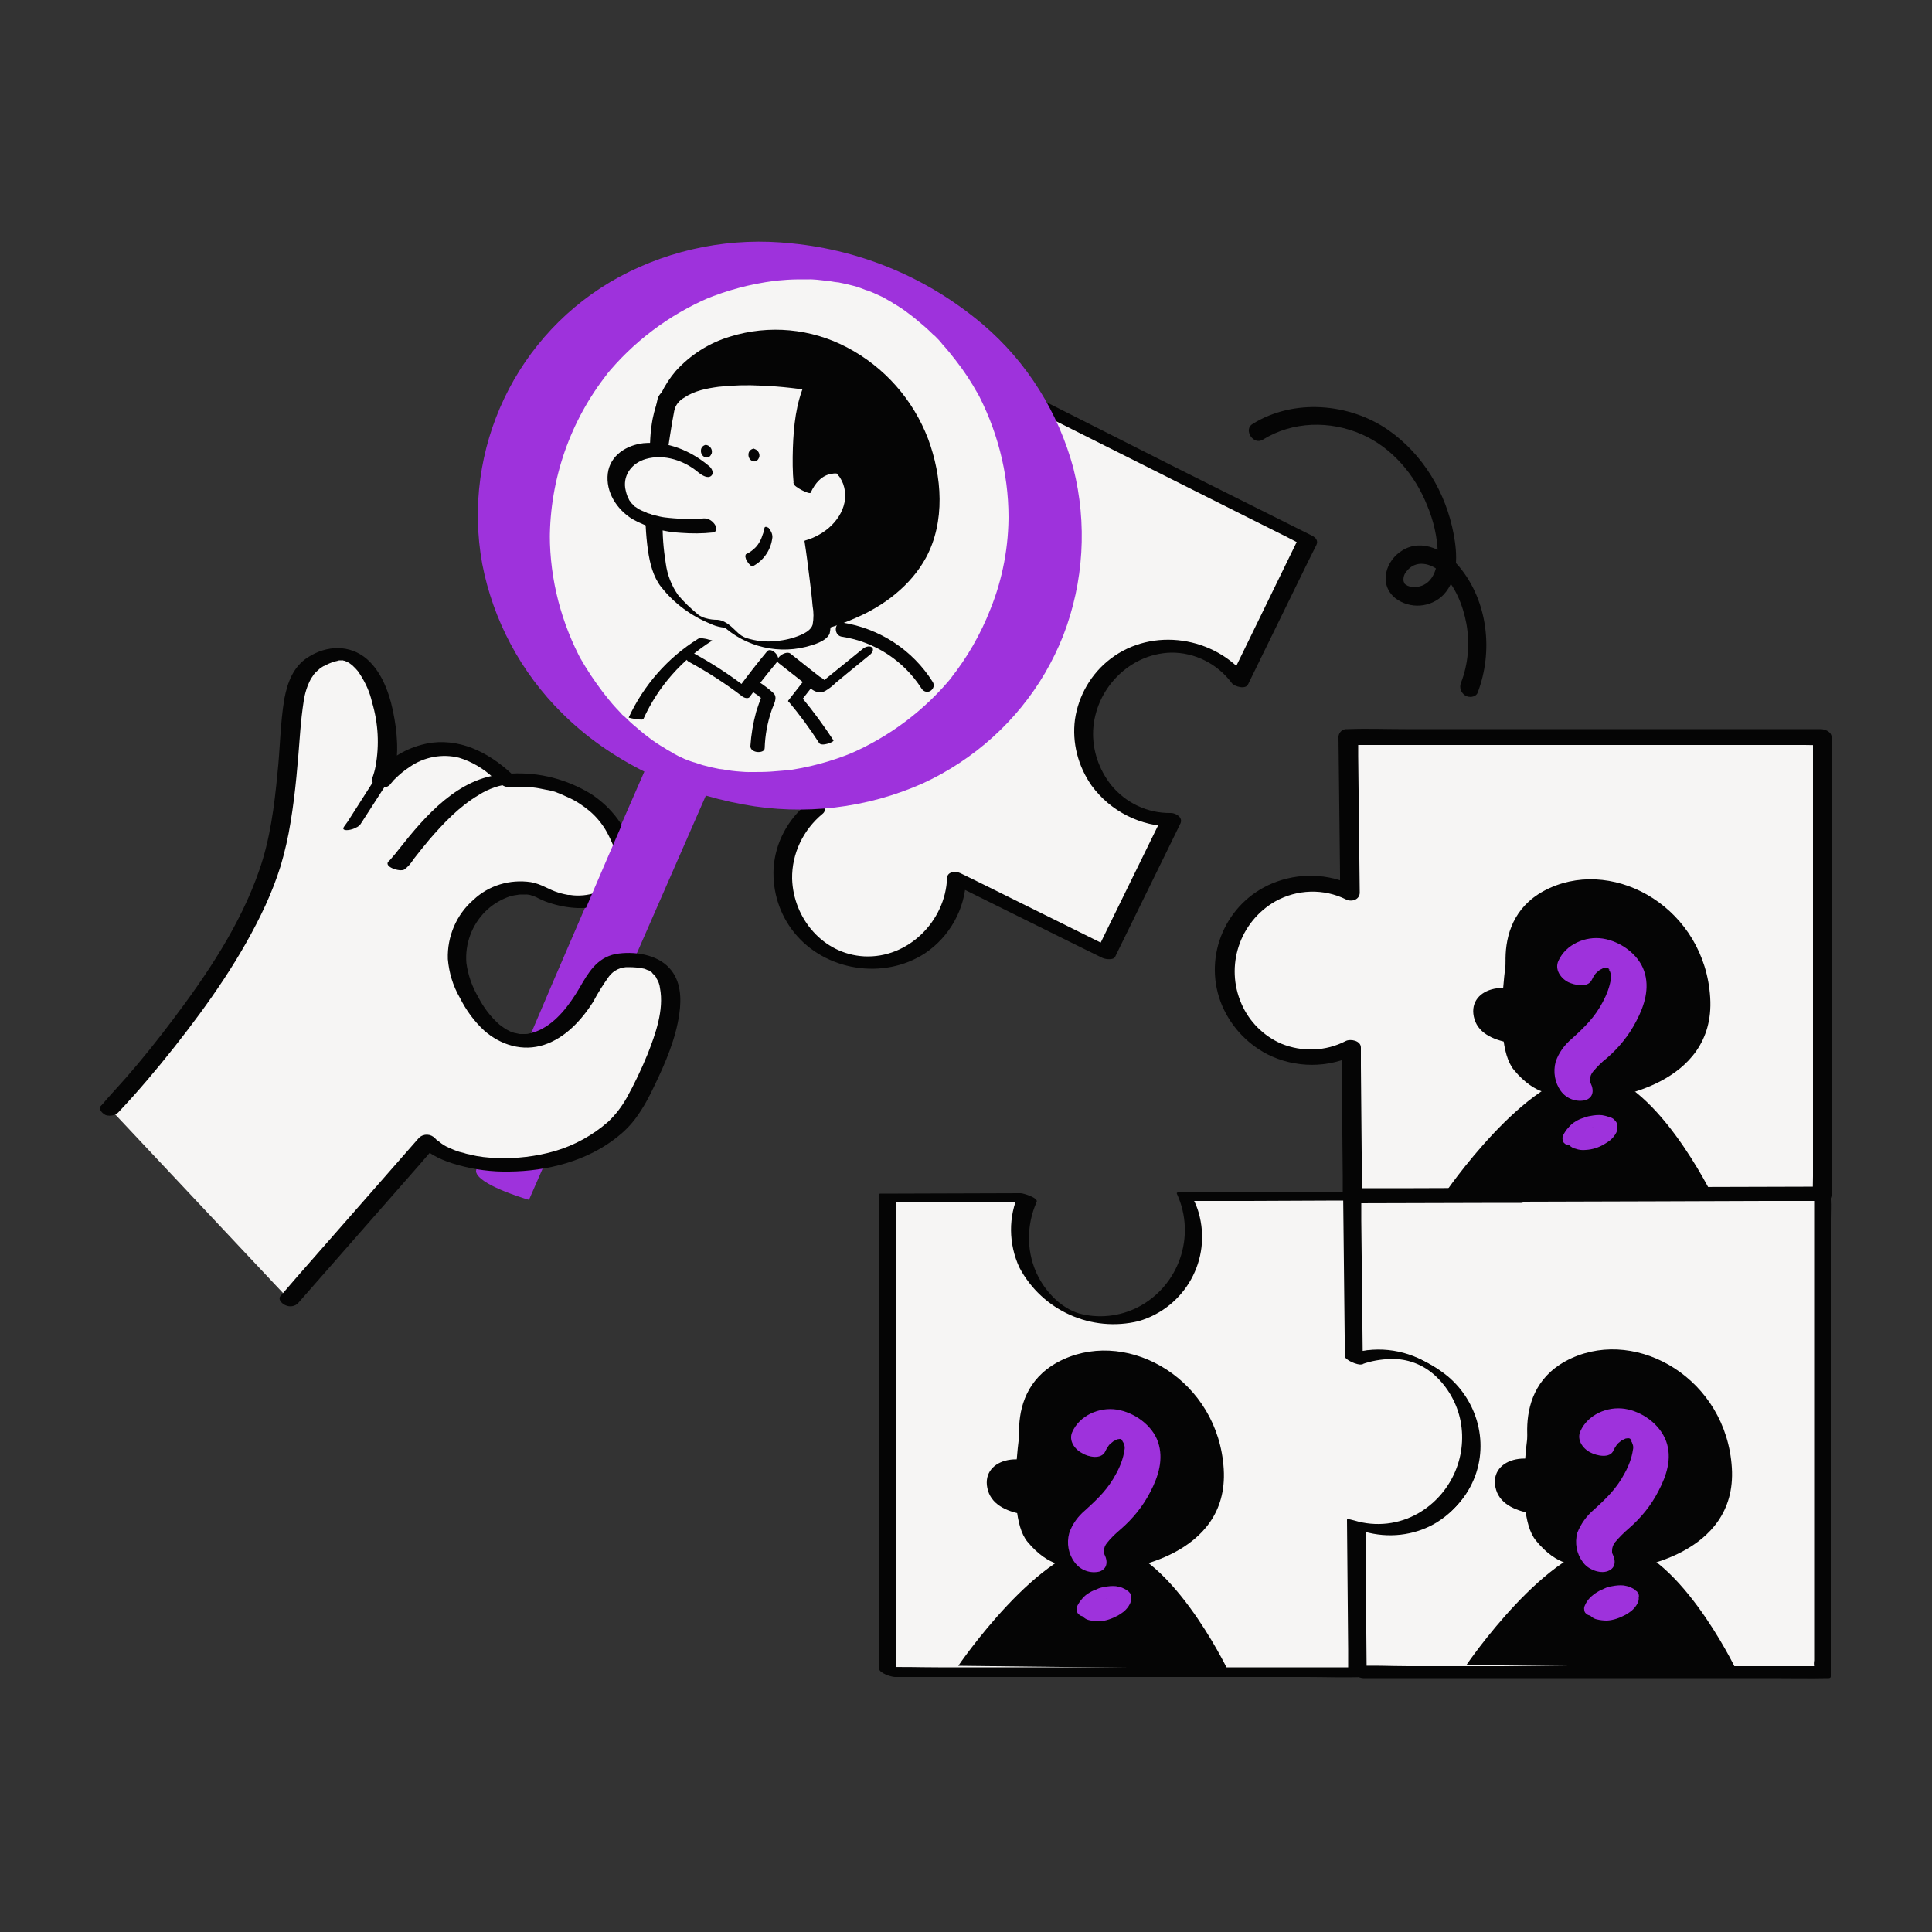
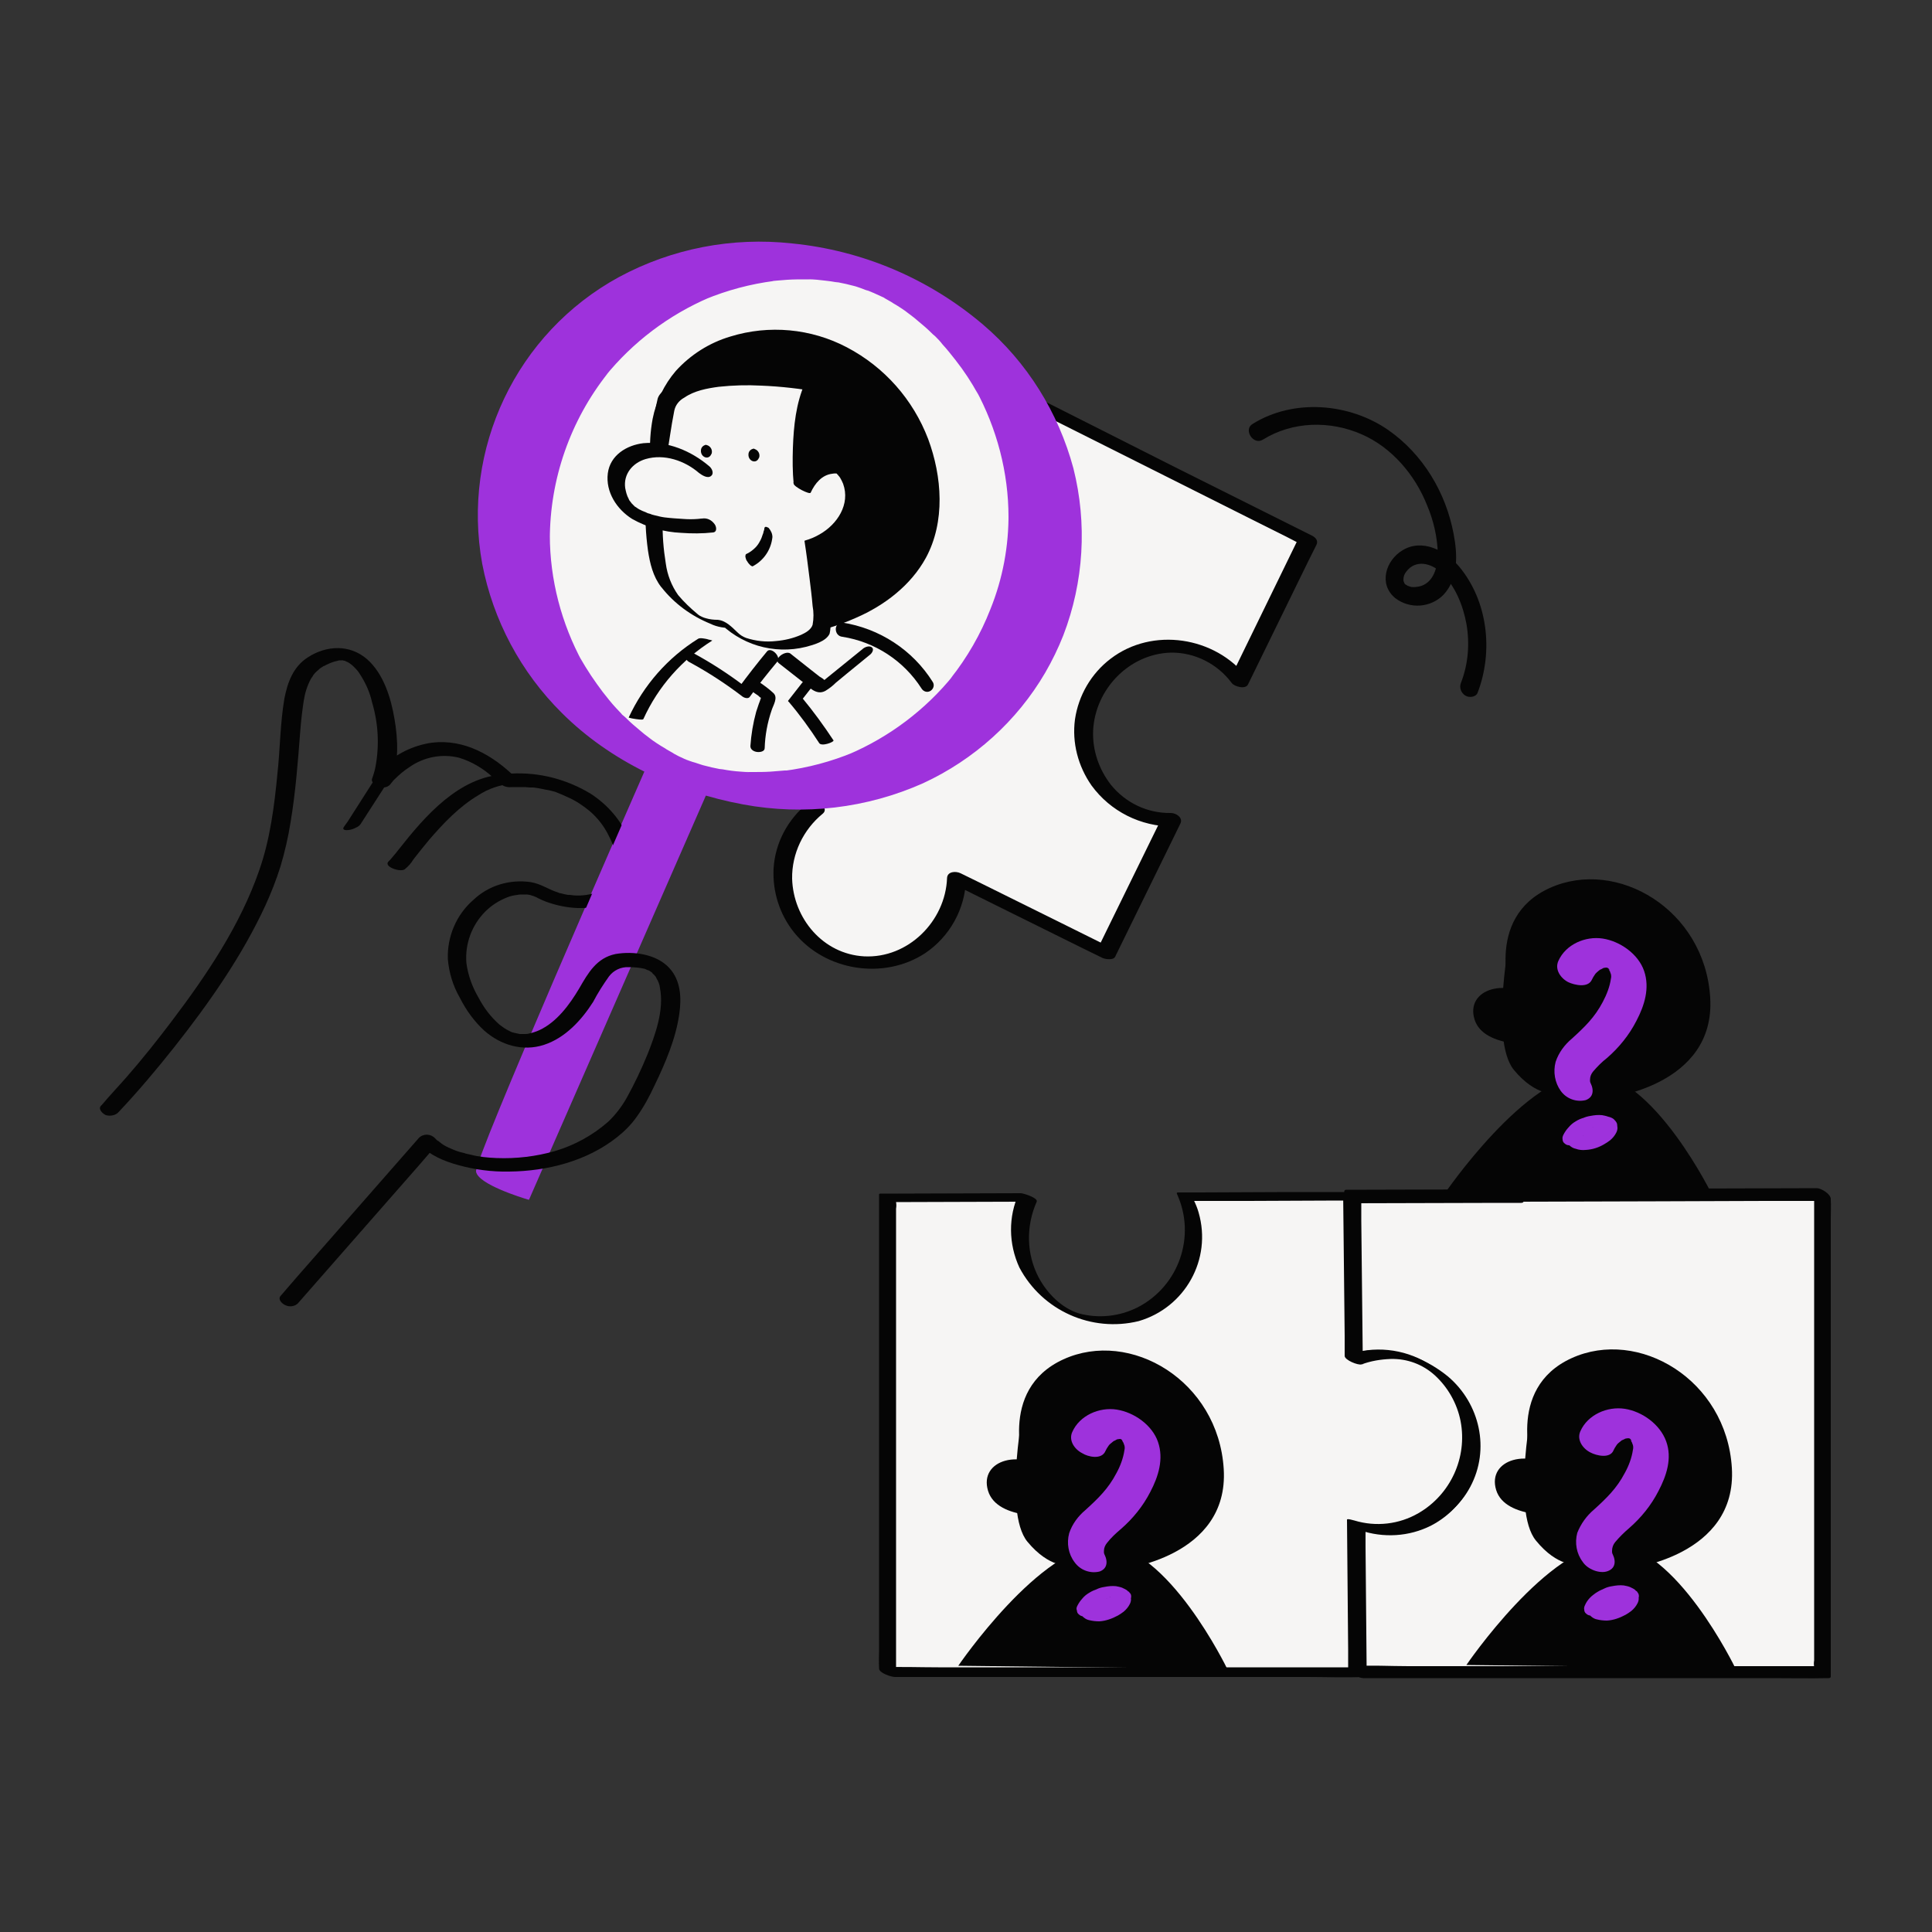
<svg xmlns="http://www.w3.org/2000/svg" width="100" height="100" viewBox="0 0 100 100" fill="none">
  <rect x="0" y="0" width="100" height="100" fill="#333333" stroke="none" />
  <path d="M57.28 49.3L60.66 42.4C59.94 42.42 59.24 42.24 58.58 41.92C56.38 40.78 55.52 38.06 56.68 35.86C57.8 33.7 60.42 32.84 62.62 33.88C63.24 34.18 63.78 34.64 64.18 35.18L67.72 27.94L46.4 17.28L35.72 38.6L42.22 41.82C40.28 43.38 39.96 46.2 41.52 48.14C43.08 50.08 45.9 50.4 47.84 48.84C48.88 48.02 49.5 46.76 49.52 45.44L57.28 49.3Z" fill="#F6F5F4" />
  <path d="M57.72 49.52L60.68 43.48L61.1 42.62C61.24 42.32 60.88 42.08 60.6 42.08C59.4 42.1 58.26 41.56 57.5 40.62C56.88 39.82 56.54 38.84 56.58 37.82C56.68 35.68 58.44 33.84 60.6 33.78C61.84 33.76 63.02 34.36 63.76 35.36C63.9 35.54 64.48 35.7 64.6 35.42L67.7 29.08L68.14 28.2C68.24 27.98 68.1 27.82 67.9 27.72L65.78 26.66L60.7 24.12L54.52 21L49.22 18.34C48.36 17.9 47.5 17.44 46.62 17.04L46.58 17.02C46.42 16.94 46.02 16.88 45.92 17.1L44.86 19.22L42.32 24.3L39.24 30.48L36.6 35.76C36.16 36.62 35.72 37.48 35.3 38.36L35.28 38.4C35.18 38.62 35.32 38.78 35.52 38.88L41.2 41.7L42 42.1L41.82 41.56C40.78 42.4 40.12 43.62 40.04 44.96C39.98 46.16 40.36 47.34 41.1 48.26C42.7 50.26 45.74 50.74 47.88 49.34C49.16 48.48 49.96 47.04 50 45.5L49.3 45.74L51.92 47.04L56.08 49.1L57.06 49.58C57.24 49.66 57.58 49.7 57.72 49.52C57.84 49.34 57.64 49.12 57.48 49.04L54.86 47.74L50.7 45.68L49.72 45.2C49.48 45.08 49.04 45.1 49.02 45.44C48.94 47.68 47 49.62 44.72 49.5C42.6 49.38 41.06 47.54 41 45.48C40.98 44.18 41.58 42.94 42.58 42.12C42.82 41.92 42.62 41.68 42.4 41.58L36.72 38.76L35.92 38.36L36.16 38.84L37.22 36.7L39.74 31.62L42.84 25.44L45.5 20.14L46.38 18.38C46.52 18.1 46.7 17.84 46.8 17.54C46.8 17.52 46.82 17.52 46.82 17.5L46.16 17.56L48.3 18.62L53.38 21.16L59.56 24.26L64.86 26.92L66.62 27.8C66.9 27.94 67.18 28.1 67.46 28.22L67.5 28.24L67.26 27.76L64.16 34.12L63.72 35.02L64.56 35.08C62.9 32.94 59.64 32.44 57.48 34.1C56.48 34.86 55.82 36 55.64 37.24C55.48 38.44 55.8 39.66 56.5 40.66C57.48 42 59.04 42.78 60.7 42.78L60.2 42.2L57.24 48.24L56.82 49.1C56.72 49.32 56.86 49.48 57.06 49.58C57.22 49.64 57.62 49.72 57.72 49.52Z" fill="#050505" />
-   <path d="M86.26 61.86L94.34 61.84V38.14H69.78L69.86 46.2C67.64 45.1 64.94 46.02 63.84 48.24C62.74 50.46 63.66 53.16 65.88 54.26C67.16 54.9 68.68 54.88 69.94 54.22L70.02 61.9L78.46 61.88L86.26 61.86Z" fill="#F6F5F4" />
-   <path d="M86.3 62.26L93.38 62.24H94.36C94.58 62.26 94.78 62.1 94.8 61.88C94.8 61.86 94.8 61.84 94.8 61.82V39.1C94.8 38.8 94.82 38.48 94.8 38.18V38.14C94.8 37.88 94.46 37.74 94.24 37.74H72.74C71.74 37.74 70.76 37.7 69.76 37.74C69.74 37.74 69.74 37.74 69.72 37.74C69.5 37.72 69.3 37.9 69.28 38.12C69.28 38.14 69.28 38.14 69.28 38.16L69.36 45.22V46.2L70.06 45.84C68.74 45.2 67.22 45.16 65.86 45.72C63.46 46.72 62.28 49.44 63.18 51.86C63.62 53.02 64.48 53.98 65.58 54.56C67.04 55.3 68.76 55.3 70.22 54.56L69.44 54.22L69.5 60.94V61.9C69.5 62.16 69.84 62.3 70.04 62.3L77.18 62.28L82.9 62.26H86.3C86.52 62.28 86.76 62.1 86.74 61.86C86.68 61.62 86.44 61.44 86.18 61.46L79.1 61.48L73.18 61.5H69.94L70.5 61.9L70.44 55.18V54.22C70.44 53.86 69.9 53.76 69.66 53.88C68.62 54.42 67.4 54.46 66.32 54.02C65.4 53.62 64.66 52.88 64.26 51.96C63.4 50 64.16 47.72 66 46.66C67.14 46.02 68.52 45.98 69.68 46.56C69.98 46.7 70.38 46.56 70.38 46.2L70.3 39.14V38.14L69.86 38.56H93.4C93.72 38.56 94.04 38.58 94.36 38.56H94.4L93.84 38.16V60.88C93.84 61.18 93.82 61.5 93.84 61.8V61.84L94.28 61.42L87.2 61.44H86.2C85.98 61.44 85.72 61.6 85.76 61.86C85.82 62.1 86.06 62.28 86.3 62.26Z" fill="#050505" />
  <path d="M78.46 61.88L70.02 61.9L70.1 70.4C70.6 70.22 71.121 70.12 71.66 70.12C74.141 70.12 76.16 72.14 76.16 74.62C76.16 77.1 74.141 79.12 71.66 79.12C71.16 79.12 70.66 79.04 70.18 78.86L70.26 86.54H94.341V61.82L86.26 61.84L78.46 61.88Z" fill="#F6F5F4" />
  <path d="M78.14 61.56L70.74 61.58H69.7C69.64 61.58 69.58 61.6 69.58 61.66L69.66 69.1V70.14C69.66 70.38 70.22 70.76 70.46 70.68C71.52 70.28 72.7 70.32 73.74 70.82C74.54 71.26 75.14 71.96 75.44 72.82C76.16 74.8 75.38 77.02 73.58 78.14C72.48 78.8 71.16 78.94 69.96 78.54C69.9 78.52 69.76 78.5 69.76 78.62L69.82 85.34V86.3C69.82 86.56 70.32 86.86 70.56 86.86H91.68C92.66 86.86 93.64 86.88 94.6 86.86H94.64C94.7 86.86 94.76 86.84 94.76 86.78V63.06C94.76 62.74 94.78 62.42 94.76 62.1C94.76 62.08 94.76 62.08 94.76 62.06C94.76 61.8 94.26 61.5 94.04 61.5L87.06 61.52L81.46 61.54L78.14 61.56C77.92 61.56 78.08 61.78 78.14 61.86C78.3 62.04 78.5 62.16 78.74 62.2L85.7 62.18L91.4 62.16H94.62L93.9 61.62V85.94C93.88 86.06 93.88 86.16 93.9 86.28C93.9 86.3 93.9 86.3 93.9 86.32L94.02 86.24H72.9C71.94 86.24 70.94 86.18 69.98 86.24H69.94L70.66 86.8L70.58 80.08V79.12L70.38 79.2C71.6 79.62 72.94 79.54 74.08 78.96C75.08 78.44 75.84 77.58 76.26 76.54C76.66 75.46 76.66 74.28 76.24 73.2C75.78 72.08 74.96 71.16 73.9 70.56C72.64 69.8 71.1 69.64 69.7 70.14L70.5 70.68L70.42 63.24V62.2L70.3 62.28L77.7 62.26H78.74C78.96 62.26 78.82 62.04 78.74 61.96C78.6 61.72 78.38 61.6 78.14 61.56Z" fill="#050505" />
  <path d="M71.64 70.1C71.1 70.1 70.58 70.2 70.08 70.38L70 61.88L61.34 61.9C62.4 64.14 61.42 66.82 59.18 67.88C56.94 68.94 54.26 67.96 53.2 65.72C52.64 64.52 52.64 63.14 53.18 61.92L45.92 61.94V86.5H70.24L70.16 78.82C70.64 78.98 71.14 79.08 71.64 79.08C74.12 79.08 76.14 77.06 76.14 74.58C76.14 72.1 74.14 70.1 71.64 70.1Z" fill="#F6F5F4" />
  <path d="M71.28 69.88C70.72 69.88 70.18 69.98 69.66 70.18L70.54 70.62L70.46 63.18V62.14C70.46 61.9 69.82 61.7 69.64 61.7H66.72L62.08 61.72H61C60.96 61.72 60.88 61.72 60.92 61.8C61.92 63.98 61.02 66.56 58.9 67.66C57.96 68.14 56.86 68.26 55.84 67.98C54.94 67.7 54.2 66.94 53.76 66.12C53.12 64.9 53.1 63.46 53.66 62.2C53.74 62 52.96 61.76 52.84 61.76L46.48 61.78H45.58C45.54 61.78 45.52 61.78 45.5 61.82V85.36C45.5 85.68 45.48 86.02 45.5 86.32C45.5 86.34 45.5 86.34 45.5 86.36C45.5 86.6 46.14 86.8 46.32 86.8H67.64C68.62 86.8 69.6 86.84 70.6 86.8H70.64C70.68 86.8 70.7 86.8 70.74 86.76L70.68 80.04V79.08L70.3 79.04C71.48 79.44 72.74 79.48 73.9 78.98C74.84 78.56 75.62 77.86 76.1 76.96C77.14 75.02 76.6 72.64 74.94 71.24C73.86 70.36 72.58 69.88 71.28 69.88C71.04 69.86 71.3 70.06 71.36 70.1C71.54 70.24 71.78 70.32 72 70.34C72.84 70.32 73.64 70.62 74.26 71.18C74.94 71.8 75.42 72.64 75.6 73.56C75.96 75.44 75.08 77.36 73.42 78.32C72.42 78.9 71.22 79.04 70.1 78.7C70.08 78.7 69.72 78.58 69.72 78.66L69.78 85.38V86.34L69.86 86.3H48.56C47.58 86.3 46.58 86.26 45.6 86.3H45.56L46.38 86.74V62.56C46.4 62.44 46.4 62.34 46.38 62.22C46.38 62.2 46.38 62.2 46.38 62.18L46.3 62.22L52.66 62.2H53.56L52.74 61.76C52.18 62.98 52.2 64.38 52.76 65.6C53.94 67.84 56.5 68.98 58.94 68.38C61.34 67.68 62.74 65.18 62.04 62.76C61.98 62.54 61.88 62.3 61.78 62.1L61.7 62.16H64.62L69.26 62.14H70.34L69.52 61.7L69.6 69.14V70.18C69.6 70.4 70.3 70.68 70.48 70.62C70.96 70.44 71.46 70.36 71.98 70.34C72.2 70.34 71.94 70.14 71.88 70.1C71.74 69.98 71.52 69.9 71.28 69.88Z" fill="#050505" />
  <path d="M53.06 76.06C53.06 76.06 51.58 71.94 55.04 70.36C58.5 68.78 63.06 71.46 63.34 76.04C63.62 80.62 58.04 81.22 58.04 81.22L53.06 76.06Z" fill="#050505" />
  <path d="M53.18 79.8C51.88 78.22 53.04 72.52 53.04 72.52C53.96 71.06 58.78 71.94 58.78 71.94C58.12 73.38 58.34 75.78 58.34 75.78C58.9 74.46 60.44 75.02 60.36 76.3C60.28 77.58 58.8 78 58.8 78C58.8 78 59.22 80.72 59.12 81.22C59.02 81.72 56.62 82.48 55.36 81.02C55.34 81.04 54.32 81.18 53.18 79.8Z" fill="#050505" />
  <path d="M54.66 78.44C54.66 78.44 51.62 78.76 51.14 77.16C50.66 75.56 52.88 74.9 54.52 76.3" fill="#050505" />
  <path d="M49.601 86.22C49.601 86.22 53.861 79.96 57.141 79.96C60.421 79.96 63.521 86.38 63.521 86.38L49.601 86.22Z" fill="#050505" />
  <path d="M57.22 75.1C57.26 75.02 57.3 74.94 57.36 74.86C57.42 74.78 57.42 74.78 57.36 74.84C57.4 74.8 57.42 74.78 57.46 74.74C57.54 74.68 57.6 74.62 57.68 74.56C57.56 74.64 57.8 74.52 57.82 74.5C57.92 74.48 57.92 74.48 57.82 74.5C57.86 74.5 57.92 74.48 57.96 74.48C58.06 74.48 58.06 74.48 57.94 74.48C57.98 74.48 58.04 74.48 58.08 74.5C57.96 74.46 57.94 74.46 58.04 74.5C58.14 74.54 58.12 74.54 58 74.48C58.04 74.5 58.08 74.52 58.12 74.56C58 74.46 57.98 74.46 58.08 74.54C58.18 74.62 58.16 74.6 58.06 74.52C58.08 74.56 58.12 74.6 58.14 74.62C58 74.46 58.16 74.68 58.18 74.74C58.12 74.6 58.18 74.78 58.2 74.82C58.22 74.9 58.22 74.98 58.2 75.06C58.14 75.48 57.98 75.9 57.78 76.26C57.36 77.06 56.84 77.56 56.18 78.16C55.8 78.48 55.5 78.88 55.34 79.36C55.2 79.88 55.3 80.44 55.62 80.86C55.92 81.28 56.44 81.46 56.92 81.34C57.4 81.16 57.32 80.68 57.1 80.34C57.16 80.42 57.18 80.54 57.14 80.36C57.12 80.28 57.14 80.36 57.14 80.38C57.14 80.34 57.14 80.3 57.14 80.28C57.14 80.12 57.2 79.98 57.3 79.86C57.5 79.6 57.76 79.36 58.02 79.14C58.64 78.6 59.16 77.96 59.54 77.22C59.96 76.42 60.24 75.52 59.94 74.64C59.64 73.76 58.7 73.1 57.8 72.96C56.9 72.82 55.88 73.26 55.5 74.12C55.3 74.56 55.62 75.02 56.02 75.22C56.3 75.4 57.02 75.58 57.22 75.1Z" fill="#9E32DC" />
  <path d="M58.041 82.3L57.341 82.2C57.001 82.18 56.661 82.26 56.381 82.44C56.241 82.52 56.121 82.62 56.021 82.74C55.941 82.84 55.881 82.94 55.881 83.06C55.861 83.18 55.861 83.32 55.901 83.44C55.901 83.48 55.921 83.52 55.941 83.54C55.981 83.62 56.041 83.68 56.121 83.74C56.201 83.8 56.281 83.84 56.381 83.86C56.541 83.9 56.721 83.92 56.901 83.92C57.241 83.9 57.561 83.78 57.861 83.62C57.961 83.56 58.061 83.5 58.161 83.42C58.301 83.3 58.401 83.18 58.481 83.02C58.521 82.94 58.541 82.86 58.541 82.78C58.541 82.72 58.521 82.64 58.521 82.58C58.521 82.56 58.501 82.54 58.501 82.52C58.461 82.44 58.401 82.38 58.341 82.32C58.261 82.26 58.161 82.22 58.081 82.18C57.981 82.14 57.861 82.12 57.761 82.1C57.561 82.08 57.361 82.1 57.161 82.14C57.021 82.16 56.881 82.2 56.761 82.26C56.661 82.3 56.561 82.36 56.461 82.42C56.441 82.44 56.401 82.44 56.381 82.46C56.101 82.62 55.901 82.84 55.761 83.12C55.721 83.2 55.701 83.28 55.741 83.36C55.741 83.44 55.781 83.52 55.841 83.56C55.901 83.62 55.981 83.66 56.081 83.66C56.181 83.7 56.281 83.7 56.401 83.68C56.661 83.66 56.921 83.58 57.141 83.44C57.341 83.34 57.501 83.18 57.601 82.98C57.601 82.96 57.621 82.94 57.641 82.92L57.541 83.08C57.561 83.06 57.581 83.04 57.601 83L57.441 83.16C57.461 83.14 57.481 83.12 57.521 83.1L57.321 83.24C57.361 83.22 57.381 83.2 57.421 83.18L57.181 83.3C57.221 83.28 57.241 83.28 57.281 83.26L57.021 83.34L57.121 83.32L56.881 83.36C56.921 83.36 56.961 83.36 57.001 83.36H56.781C56.821 83.36 56.861 83.36 56.901 83.38L56.721 83.34C56.781 83.36 56.821 83.38 56.861 83.4L56.721 83.32C56.761 83.34 56.801 83.38 56.821 83.42L56.721 83.3C56.741 83.32 56.741 83.36 56.761 83.38L56.741 83.22C56.741 83.24 56.741 83.26 56.741 83.3L56.781 83.14C56.781 83.16 56.761 83.18 56.761 83.18L56.861 83.02C56.841 83.04 56.841 83.06 56.821 83.06L56.981 82.9C56.961 82.92 56.941 82.94 56.921 82.94L57.121 82.8C57.101 82.82 57.081 82.82 57.061 82.84L57.301 82.72C57.281 82.74 57.261 82.74 57.221 82.74L57.481 82.66C57.461 82.68 57.421 82.68 57.381 82.68L57.621 82.64H57.521H57.741C57.721 82.64 57.681 82.64 57.661 82.64L57.841 82.68C57.801 82.68 57.781 82.66 57.741 82.64L57.881 82.72C57.841 82.7 57.821 82.68 57.801 82.64L57.881 82.76C57.861 82.72 57.841 82.68 57.821 82.62L57.841 82.78C57.841 82.7 57.841 82.64 57.841 82.56L56.381 83.42L57.081 83.52C57.201 83.54 57.301 83.54 57.421 83.5C57.541 83.48 57.681 83.46 57.801 83.4C57.921 83.36 58.041 83.3 58.141 83.2C58.241 83.14 58.321 83.06 58.401 82.98C58.501 82.86 58.601 82.66 58.521 82.5L58.421 82.38C58.281 82.34 58.181 82.3 58.041 82.3Z" fill="#9E32DC" />
  <path d="M79.361 76C79.361 76 77.88 71.88 81.341 70.3C84.8 68.72 89.361 71.4 89.641 75.98C89.921 80.56 84.341 81.18 84.341 81.18L79.361 76Z" fill="#050505" />
  <path d="M79.5 79.74C78.2 78.16 79.36 72.46 79.36 72.46C80.28 71 85.1 71.88 85.1 71.88C84.44 73.34 84.66 75.74 84.66 75.74C85.22 74.42 86.76 74.98 86.68 76.26C86.6 77.54 85.1 77.92 85.1 77.92C85.1 77.92 85.52 80.64 85.42 81.14C85.32 81.64 82.92 82.4 81.66 80.94C81.64 81 80.62 81.12 79.5 79.74Z" fill="#050505" />
  <path d="M80.96 78.4C80.96 78.4 77.92 78.7 77.44 77.12C76.96 75.54 79.16 74.86 80.82 76.24" fill="#050505" />
  <path d="M75.9 86.18C75.9 86.18 80.16 79.92 83.44 79.92C86.72 79.92 89.82 86.34 89.82 86.34L75.9 86.18Z" fill="#050505" />
  <path d="M83.52 75.06C83.56 74.98 83.6 74.9 83.66 74.82C83.72 74.74 83.72 74.74 83.66 74.8C83.7 74.76 83.72 74.74 83.76 74.7C83.84 74.64 83.9 74.58 83.98 74.52C83.86 74.6 84.1 74.48 84.14 74.46C84.24 74.44 84.24 74.44 84.14 74.46C84.18 74.46 84.24 74.44 84.28 74.44C84.38 74.44 84.38 74.44 84.26 74.44C84.3 74.44 84.36 74.46 84.4 74.46C84.28 74.42 84.26 74.42 84.36 74.46C84.46 74.5 84.44 74.5 84.32 74.44C84.36 74.46 84.4 74.48 84.44 74.52C84.32 74.44 84.3 74.42 84.4 74.5C84.5 74.58 84.48 74.56 84.38 74.48C84.42 74.52 84.44 74.56 84.46 74.6C84.32 74.44 84.48 74.66 84.5 74.72C84.44 74.58 84.5 74.76 84.52 74.8C84.54 74.88 84.54 74.96 84.52 75.04C84.46 75.46 84.3 75.88 84.1 76.24C83.68 77.04 83.16 77.54 82.5 78.14C82.12 78.46 81.82 78.88 81.64 79.34C81.5 79.86 81.6 80.42 81.92 80.84C82.16 81.22 82.8 81.48 83.22 81.32C83.7 81.14 83.62 80.66 83.4 80.32C83.46 80.4 83.48 80.52 83.44 80.34C83.42 80.26 83.44 80.34 83.44 80.36C83.44 80.32 83.44 80.28 83.44 80.26C83.44 80.1 83.5 79.94 83.6 79.82C83.82 79.56 84.06 79.32 84.32 79.1C84.94 78.56 85.46 77.92 85.84 77.18C86.26 76.38 86.56 75.48 86.24 74.6C85.92 73.72 85 73.06 84.1 72.92C83.2 72.78 82.18 73.22 81.8 74.08C81.6 74.52 81.92 74.98 82.32 75.18C82.62 75.34 83.34 75.52 83.52 75.06Z" fill="#9E32DC" />
  <path d="M84.34 82.261L83.64 82.161C83.3 82.141 82.96 82.221 82.68 82.401C82.54 82.481 82.42 82.581 82.32 82.701C82.24 82.801 82.18 82.901 82.18 83.021C82.16 83.141 82.16 83.281 82.18 83.401C82.18 83.441 82.2 83.481 82.22 83.501C82.26 83.581 82.32 83.641 82.4 83.701C82.48 83.761 82.56 83.801 82.66 83.821C82.82 83.861 83 83.881 83.18 83.881C83.52 83.861 83.84 83.741 84.14 83.581C84.24 83.521 84.34 83.461 84.44 83.381C84.58 83.261 84.68 83.141 84.76 82.981C84.8 82.901 84.82 82.821 84.82 82.741C84.82 82.681 84.8 82.601 84.8 82.541C84.8 82.521 84.78 82.501 84.78 82.481C84.74 82.401 84.68 82.341 84.62 82.281C84.54 82.221 84.44 82.181 84.36 82.141C84.26 82.101 84.14 82.081 84.04 82.061C83.84 82.041 83.64 82.061 83.44 82.101C83.3 82.121 83.16 82.161 83.04 82.221C82.94 82.261 82.84 82.321 82.74 82.381L82.66 82.421C82.38 82.581 82.16 82.801 82.04 83.081C82 83.161 81.98 83.241 82 83.321C82 83.401 82.04 83.481 82.1 83.521C82.16 83.581 82.24 83.621 82.34 83.621C82.44 83.661 82.54 83.661 82.66 83.641C82.92 83.621 83.18 83.541 83.4 83.401C83.6 83.301 83.76 83.141 83.86 82.941C83.86 82.921 83.88 82.901 83.88 82.881L83.78 83.041C83.8 83.021 83.82 83.001 83.84 82.961L83.68 83.121C83.7 83.101 83.72 83.081 83.76 83.061L83.56 83.201C83.6 83.181 83.62 83.161 83.66 83.141L83.42 83.261C83.46 83.241 83.48 83.241 83.52 83.221L83.26 83.301C83.3 83.281 83.34 83.281 83.36 83.281L83.12 83.321C83.16 83.321 83.2 83.321 83.22 83.321H83C83.04 83.321 83.08 83.321 83.12 83.341L82.94 83.301C83 83.321 83.04 83.341 83.08 83.361L82.94 83.281C82.98 83.301 83.02 83.341 83.04 83.381L82.96 83.261C82.98 83.281 82.98 83.321 83 83.341L82.98 83.181C82.98 83.201 82.98 83.221 82.98 83.261L83.02 83.101C83.02 83.121 83 83.141 83 83.141L83.1 82.981C83.08 83.001 83.08 83.021 83.06 83.021L83.22 82.861C83.2 82.881 83.18 82.901 83.16 82.901L83.36 82.761C83.34 82.781 83.32 82.781 83.3 82.801L83.54 82.681L83.46 82.701L83.72 82.621C83.7 82.621 83.66 82.641 83.62 82.641L83.86 82.601C83.84 82.601 83.8 82.601 83.76 82.601H83.98C83.96 82.601 83.92 82.601 83.9 82.601L84.08 82.641C84.04 82.641 84.02 82.621 83.98 82.601L84.12 82.681C84.1 82.661 84.06 82.641 84.04 82.601L84.14 82.721C84.12 82.681 84.1 82.641 84.08 82.601L84.1 82.761C84.1 82.681 84.1 82.621 84.12 82.541L82.66 83.401L83.36 83.501C83.48 83.521 83.58 83.521 83.7 83.481C83.82 83.461 83.96 83.441 84.08 83.381C84.2 83.341 84.32 83.281 84.42 83.181C84.52 83.121 84.6 83.041 84.68 82.961C84.78 82.841 84.88 82.641 84.8 82.481L84.72 82.361C84.58 82.301 84.46 82.261 84.34 82.261Z" fill="#9E32DC" />
  <path d="M78.24 51.64C78.24 51.64 76.76 47.52 80.22 45.96C83.68 44.4 88.24 47.06 88.52 51.64C88.8 56.22 83.22 56.82 83.22 56.82L78.24 51.64Z" fill="#050505" />
  <path d="M78.36 55.38C77.06 53.8 78.22 48.1 78.22 48.1C79.14 46.64 83.96 47.52 83.96 47.52C83.3 48.98 83.52 51.38 83.52 51.38C84.08 50.06 85.62 50.62 85.54 51.9C85.46 53.18 83.96 53.56 83.96 53.56C83.96 53.56 84.38 56.28 84.28 56.78C84.18 57.28 81.78 58.04 80.52 56.58C80.52 56.62 79.5 56.76 78.36 55.38Z" fill="#050505" />
  <path d="M79.84 54.04C79.84 54.04 76.8 54.34 76.32 52.76C75.84 51.18 78.04 50.5 79.7 51.88" fill="#050505" />
  <path d="M74.76 61.8C74.76 61.8 79.02 55.54 82.3 55.54C85.58 55.54 88.68 61.96 88.68 61.96L74.76 61.8Z" fill="#050505" />
  <path d="M82.4 50.7C82.44 50.62 82.48 50.54 82.54 50.46C82.6 50.38 82.6 50.38 82.54 50.44C82.58 50.4 82.6 50.38 82.64 50.34C82.7 50.28 82.78 50.22 82.86 50.16C82.74 50.24 82.98 50.12 83 50.1C83.1 50.08 83.1 50.08 83 50.1C83.04 50.1 83.1 50.08 83.14 50.08C83.24 50.08 83.24 50.08 83.12 50.08C83.16 50.08 83.22 50.1 83.26 50.1C83.14 50.06 83.12 50.06 83.22 50.1C83.32 50.14 83.3 50.14 83.18 50.08C83.22 50.1 83.26 50.12 83.3 50.16C83.18 50.08 83.16 50.06 83.26 50.14C83.36 50.22 83.34 50.2 83.24 50.1C83.28 50.14 83.3 50.18 83.32 50.22C83.18 50.06 83.34 50.28 83.36 50.34C83.3 50.2 83.36 50.38 83.38 50.42C83.4 50.5 83.4 50.58 83.38 50.66C83.32 51.08 83.16 51.48 82.96 51.86C82.54 52.66 82.02 53.16 81.36 53.76C80.98 54.08 80.68 54.48 80.52 54.96C80.38 55.48 80.48 56.04 80.78 56.46C81.08 56.88 81.6 57.06 82.08 56.94C82.56 56.76 82.48 56.28 82.26 55.94C82.32 56.02 82.34 56.14 82.3 55.96C82.28 55.88 82.3 55.96 82.3 55.98C82.3 55.94 82.3 55.9 82.3 55.88C82.3 55.72 82.36 55.58 82.46 55.46C82.68 55.2 82.92 54.96 83.18 54.76C83.8 54.22 84.32 53.58 84.7 52.84C85.12 52.04 85.4 51.14 85.1 50.26C84.8 49.38 83.86 48.72 82.96 48.58C82.06 48.44 81.04 48.88 80.66 49.74C80.46 50.18 80.78 50.64 81.18 50.84C81.48 50.98 82.2 51.16 82.4 50.7Z" fill="#9E32DC" />
  <path d="M83.22 57.9L82.52 57.8C82.18 57.78 81.84 57.86 81.56 58.04C81.42 58.12 81.3 58.22 81.2 58.34C81.12 58.44 81.06 58.54 81.06 58.66C81.04 58.78 81.04 58.92 81.08 59.04C81.08 59.08 81.1 59.12 81.12 59.14C81.16 59.22 81.22 59.28 81.3 59.34C81.38 59.4 81.46 59.44 81.56 59.46C81.72 59.52 81.9 59.54 82.08 59.52C82.42 59.5 82.74 59.4 83.04 59.22C83.14 59.16 83.24 59.1 83.34 59.02C83.48 58.9 83.58 58.78 83.66 58.62C83.7 58.54 83.72 58.46 83.72 58.38C83.72 58.32 83.7 58.24 83.7 58.18C83.7 58.16 83.68 58.14 83.68 58.12C83.64 58.04 83.58 57.98 83.52 57.92C83.44 57.86 83.34 57.82 83.24 57.8C83.14 57.76 83.02 57.74 82.92 57.72C82.72 57.7 82.52 57.72 82.32 57.76C82.18 57.78 82.04 57.82 81.92 57.88C81.82 57.92 81.72 57.98 81.62 58.04C81.6 58.06 81.56 58.06 81.54 58.08C81.26 58.24 81.06 58.46 80.92 58.74C80.88 58.82 80.86 58.9 80.88 58.98C80.88 59.06 80.92 59.14 80.98 59.18C81.04 59.24 81.12 59.28 81.22 59.28C81.32 59.32 81.42 59.32 81.54 59.3C81.8 59.28 82.06 59.2 82.28 59.06C82.48 58.96 82.64 58.8 82.74 58.6C82.74 58.58 82.76 58.56 82.78 58.54L82.68 58.7C82.7 58.68 82.72 58.66 82.74 58.62L82.58 58.78C82.6 58.76 82.62 58.74 82.66 58.72L82.46 58.86C82.5 58.84 82.52 58.82 82.56 58.8L82.32 58.92C82.36 58.9 82.38 58.9 82.42 58.88L82.16 58.96C82.2 58.94 82.24 58.94 82.26 58.94L82.02 58.98C82.06 58.98 82.1 58.98 82.14 58.98H81.92C81.96 58.98 82 58.98 82.04 59L81.86 58.96C81.92 58.98 81.96 59 82 59.02L81.86 58.94C81.9 58.96 81.94 59 81.96 59.04L81.88 58.92C81.9 58.94 81.9 58.98 81.92 59L81.9 58.84C81.9 58.86 81.9 58.88 81.9 58.92L81.94 58.76C81.94 58.78 81.94 58.8 81.92 58.8L82.02 58.64C82 58.66 82 58.68 81.98 58.68L82.14 58.52L82.08 58.56L82.28 58.42C82.26 58.44 82.24 58.44 82.22 58.46L82.46 58.34C82.44 58.36 82.42 58.36 82.38 58.36L82.64 58.28L82.54 58.3L82.78 58.26C82.76 58.26 82.72 58.26 82.68 58.26H82.9C82.88 58.26 82.84 58.26 82.82 58.26L83 58.3C82.96 58.3 82.94 58.28 82.9 58.26L83.04 58.34C83 58.32 82.98 58.3 82.96 58.26L83.04 58.38C83.02 58.34 83 58.3 82.98 58.24L83 58.4C83 58.32 83 58.26 83 58.18L81.54 59.04L82.24 59.14C82.36 59.16 82.46 59.16 82.58 59.12C82.7 59.1 82.84 59.08 82.96 59.02C83.08 58.98 83.2 58.92 83.3 58.84C83.4 58.78 83.48 58.7 83.56 58.62C83.66 58.5 83.76 58.3 83.68 58.14L83.6 58.02C83.46 57.96 83.34 57.92 83.22 57.9Z" fill="#9E32DC" />
  <path d="M65.36 22.76C66.9 21.8 68.84 21.76 70.48 22.48C72.04 23.16 73.24 24.58 73.86 26.14C74.2 26.94 74.4 27.8 74.42 28.66C74.42 29.36 74.2 30.2 73.44 30.36C73.3 30.38 73.18 30.4 73.04 30.38C72.98 30.36 72.92 30.34 72.86 30.32L72.76 30.26C72.7 30.22 72.72 30.24 72.68 30.16C72.66 30.12 72.64 30.06 72.64 30.02C72.64 29.86 72.68 29.72 72.78 29.6C73.26 28.94 74.08 29.14 74.6 29.64C75.32 30.32 75.72 31.32 75.9 32.28C76.08 33.3 76 34.36 75.62 35.34C75.52 35.58 75.62 35.86 75.84 36C76.02 36.12 76.38 36.1 76.48 35.86C77.3 33.72 77.02 31.12 75.52 29.32C74.82 28.5 73.62 27.86 72.6 28.48C71.72 29 71.34 30.24 72.22 30.96C72.98 31.54 74.06 31.46 74.72 30.78C75.5 29.94 75.44 28.68 75.24 27.64C74.84 25.5 73.66 23.52 71.86 22.26C69.84 20.86 66.96 20.62 64.84 21.94C64.34 22.22 64.86 23.06 65.36 22.76Z" fill="#050505" />
  <path d="M36.96 39.92L27.32 61.98C27.32 61.98 24.82 61.24 24.72 60.62C24.62 60 33.5 39.82 33.5 39.82L36.96 39.92Z" fill="#9E32DC" />
  <path d="M27.38 62.101L27.3 62.081C27.04 62.001 24.74 61.301 24.64 60.641C24.54 60.021 32.52 41.841 33.42 39.781L33.44 39.721L37.12 39.841L37.06 39.981L27.38 62.101ZM33.56 39.921C30.04 47.961 24.8 60.061 24.82 60.621C24.88 61.001 26.32 61.581 27.26 61.861L36.8 40.021L33.56 39.921Z" fill="#9E32DC" />
-   <path d="M5.68 57.38C5.68 57.38 13.16 49.56 14.36 43.5C15.56 37.44 14.34 34.78 17 33.92C19.66 33.06 20.58 38.4 19.76 40.36C19.76 40.36 22.58 36.64 26.28 40.36C26.28 40.36 30.84 39.9 32.22 43.82C33.2 46.58 29.94 47.22 28.04 46.18C25.96 45.04 22.46 47.78 24.04 51.18C25.62 54.58 27.9 54.38 29.48 52.64C31.06 50.9 30.74 49.42 33.06 49.72C35.38 50.02 35.1 52.78 32.96 56.88C30.82 60.98 23.9 60.92 22.12 59.08L14.96 67.26" fill="#F6F5F4" />
  <path d="M6.12 57.58C7.14 56.5 8.1 55.36 9.02 54.2C10.82 51.92 12.52 49.5 13.74 46.86C14.04 46.2 14.3 45.54 14.52 44.84C14.74 44.1 14.92 43.32 15.04 42.56C15.3 41 15.42 39.42 15.54 37.86C15.58 37.34 15.64 36.8 15.72 36.28C15.78 35.88 15.9 35.5 16.08 35.16C16.12 35.08 16.18 35.02 16.22 34.94C16.24 34.9 16.28 34.88 16.3 34.84L16.34 34.8C16.36 34.78 16.32 34.82 16.36 34.78C16.4 34.74 16.5 34.66 16.56 34.6L16.68 34.52C16.7 34.5 16.82 34.44 16.76 34.48C16.94 34.38 17.12 34.3 17.32 34.24C17.38 34.22 17.44 34.22 17.48 34.2L17.56 34.18C17.48 34.2 17.54 34.18 17.56 34.18H17.72C17.64 34.16 17.84 34.18 17.72 34.18L17.82 34.2C17.96 34.22 17.8 34.18 17.88 34.22C17.96 34.26 17.98 34.26 18.02 34.28C17.92 34.24 18.06 34.3 18.08 34.32C18.1 34.34 18.18 34.4 18.24 34.44C18.18 34.38 18.28 34.48 18.3 34.5C18.32 34.52 18.38 34.58 18.42 34.62C18.5 34.7 18.56 34.78 18.62 34.88C18.92 35.34 19.14 35.82 19.26 36.36C19.58 37.44 19.64 38.56 19.44 39.66C19.4 39.88 19.34 40.08 19.26 40.3C19.18 40.5 19.48 40.68 19.62 40.72C19.82 40.8 20.06 40.76 20.2 40.6C20.22 40.58 20.24 40.54 20.26 40.52C20.28 40.5 20.32 40.46 20.34 40.42L20.4 40.36L20.42 40.34C20.66 40.1 20.92 39.88 21.2 39.7C21.94 39.18 22.88 39 23.76 39.22C24.42 39.42 25.02 39.78 25.52 40.24C25.82 40.5 26.02 40.78 26.46 40.74C26.48 40.74 26.54 40.72 26.44 40.74C26.34 40.76 26.44 40.74 26.48 40.74C26.72 40.74 26.94 40.74 27.18 40.74L27.42 40.76H27.54H27.62C27.7 40.76 27.52 40.74 27.6 40.76C27.8 40.78 27.98 40.82 28.18 40.86C28.28 40.88 28.38 40.9 28.48 40.92L28.64 40.96L28.72 40.98C28.64 40.96 28.8 41 28.72 40.98C28.94 41.06 29.16 41.16 29.38 41.26C29.8 41.44 30.18 41.7 30.52 41.98C30.94 42.34 31.28 42.78 31.52 43.28C31.76 43.76 32 44.34 31.94 44.9C31.84 45.84 31.02 46.26 30.2 46.34C29.96 46.36 29.74 46.36 29.5 46.32H29.4L29.2 46.28L29.04 46.24L28.94 46.22L28.9 46.2C28.38 46.04 28.04 45.76 27.48 45.66C26.4 45.5 25.3 45.82 24.5 46.58C23.62 47.34 23.14 48.48 23.18 49.64C23.24 50.34 23.44 51.02 23.8 51.64C24.12 52.28 24.54 52.86 25.06 53.34C25.92 54.1 27.06 54.44 28.16 54.08C29.26 53.72 30.1 52.8 30.7 51.86C30.94 51.4 31.22 50.96 31.52 50.54C31.76 50.22 32.14 50.04 32.54 50.06C32.8 50.06 33.08 50.08 33.34 50.14C33.42 50.16 33.3 50.12 33.4 50.16L33.54 50.22C33.62 50.26 33.5 50.18 33.6 50.24C33.64 50.26 33.68 50.3 33.72 50.32C33.8 50.38 33.72 50.3 33.76 50.36C33.8 50.42 33.82 50.42 33.86 50.46C33.92 50.52 33.96 50.58 33.98 50.64C34.08 50.8 34.14 50.96 34.16 51.14C34.38 52.28 33.92 53.54 33.52 54.56C33.2 55.34 32.84 56.1 32.44 56.82C32.18 57.28 31.86 57.7 31.48 58.06C30.68 58.76 29.74 59.28 28.72 59.58C27.74 59.86 26.72 59.98 25.7 59.94C25.24 59.92 24.78 59.88 24.34 59.76C24.24 59.74 24.12 59.72 24.02 59.68C23.96 59.66 23.92 59.66 23.86 59.64C23.76 59.62 23.84 59.64 23.86 59.64L23.78 59.62C23.58 59.56 23.4 59.48 23.22 59.4L23.1 59.34C23.18 59.38 23.08 59.34 23.06 59.32C22.98 59.28 22.92 59.24 22.84 59.18L22.74 59.1C22.72 59.08 22.64 59.02 22.68 59.06C22.72 59.1 22.64 59.02 22.62 59.02L22.52 58.92C22.3 58.68 21.92 58.66 21.68 58.9L19.26 61.66L15.4 66.06L14.52 67.08C14.36 67.26 14.62 67.5 14.78 67.56C15 67.66 15.26 67.62 15.42 67.46L17.84 64.7L21.7 60.3L22.58 59.28L21.74 59.26C22.26 59.8 22.98 60.1 23.7 60.3C24.56 60.54 25.46 60.66 26.36 60.64C28.32 60.62 30.38 60.1 31.94 58.86C32.32 58.56 32.68 58.2 32.96 57.8C33.32 57.3 33.62 56.74 33.88 56.18C34.44 55.02 34.98 53.76 35.16 52.48C35.28 51.66 35.24 50.74 34.64 50.1C33.98 49.38 32.78 49.22 31.86 49.38C30.88 49.58 30.44 50.36 29.98 51.16C29.48 52 28.82 52.9 27.92 53.32C27.74 53.4 27.56 53.46 27.36 53.5C27.3 53.52 27.22 53.52 27.16 53.52H27H26.92C26.78 53.52 26.98 53.52 26.9 53.52C26.8 53.5 26.72 53.48 26.62 53.46C26.6 53.46 26.58 53.44 26.54 53.44C26.48 53.42 26.42 53.4 26.36 53.36C26.18 53.28 26.02 53.16 25.86 53.04C25.4 52.64 25.04 52.16 24.76 51.62C24.44 51.08 24.22 50.46 24.14 49.84C24.06 48.86 24.42 47.88 25.12 47.18C25.44 46.86 25.82 46.62 26.22 46.46C26.4 46.38 26.6 46.34 26.78 46.32C26.86 46.3 26.94 46.3 27.02 46.3H27.16H27.24C27.32 46.3 27.12 46.28 27.28 46.3L27.42 46.32C27.44 46.32 27.56 46.36 27.48 46.34C27.52 46.36 27.56 46.36 27.62 46.38C27.68 46.4 27.78 46.46 27.72 46.42C27.94 46.54 28.16 46.64 28.4 46.72C28.88 46.88 29.38 46.98 29.9 47C30.78 47.02 31.78 46.8 32.4 46.12C33.1 45.36 32.92 44.3 32.56 43.44C32.16 42.48 31.48 41.68 30.6 41.1C29.36 40.34 27.92 39.96 26.46 40.04C26.34 40.04 26.22 40.06 26.1 40.06L26.68 40.24C25.52 39.1 24.04 38.24 22.36 38.44C21.38 38.58 20.48 39.02 19.78 39.72C19.6 39.88 19.46 40.04 19.3 40.22L20.24 40.5C20.66 39.5 20.6 38.26 20.42 37.22C20.24 36.14 19.86 34.88 19 34.12C18.1 33.34 16.9 33.4 15.94 34.02C15.18 34.5 14.88 35.32 14.72 36.16C14.5 37.44 14.5 38.76 14.36 40.04C14.2 41.72 13.98 43.44 13.42 45.04C12.44 47.88 10.7 50.46 8.9 52.84C8.16 53.82 7.38 54.8 6.56 55.74C6.14 56.22 5.7 56.68 5.28 57.18C5.26 57.2 5.24 57.22 5.22 57.24C5.06 57.42 5.34 57.66 5.48 57.72C5.7 57.78 5.96 57.74 6.12 57.58Z" fill="#050505" />
  <path d="M20.94 45C21.12 44.86 21.28 44.68 21.4 44.48C21.66 44.14 21.94 43.8 22.22 43.46C22.96 42.6 23.78 41.74 24.76 41.16C25.28 40.82 25.88 40.62 26.5 40.56C26.66 40.56 26.86 40.48 26.74 40.3C26.62 40.12 26.28 40.08 26.08 40.08C23.74 40.22 22 42.24 20.66 43.94C20.54 44.1 20.42 44.24 20.3 44.38C20.26 44.42 20.22 44.48 20.18 44.52C20.14 44.56 20.04 44.64 20.14 44.56C19.78 44.84 20.7 45.16 20.94 45Z" fill="#050505" />
  <path d="M18.66 42.66L20 40.58L20.2 40.28C20.32 40.1 20.059 40.1 19.939 40.12C19.82 40.14 19.68 40.18 19.579 40.24C19.48 40.28 19.399 40.34 19.34 40.42L18 42.52L17.799 42.8C17.68 42.98 17.939 42.98 18.059 42.96C18.18 42.94 18.32 42.9 18.419 42.84C18.52 42.8 18.599 42.74 18.66 42.66Z" fill="#050505" />
  <path d="M40.36 40.92C47.937 40.92 54.08 34.778 54.08 27.201C54.08 19.623 47.937 13.48 40.36 13.48C32.782 13.48 26.64 19.623 26.64 27.201C26.64 34.778 32.782 40.92 40.36 40.92Z" fill="#F6F5F4" />
  <path d="M51.26 31.54C50.76 32.82 50.059 34.04 49.2 35.12L49.34 34.96C47.9 36.74 46.039 38.14 43.94 39.04L44.179 38.94C43.02 39.42 41.819 39.74 40.58 39.9C40.419 39.92 40.9 39.86 40.719 39.88H40.62L40.38 39.9C40.219 39.92 40.039 39.92 39.88 39.94C39.559 39.96 39.26 39.96 38.94 39.96H38.739C38.679 39.96 38.359 39.94 38.679 39.96C38.999 39.98 38.7 39.96 38.62 39.96L38.34 39.94C38.02 39.92 37.719 39.88 37.4 39.82L37.26 39.8C37.2 39.8 37.76 39.9 37.559 39.86L37.319 39.82C37.16 39.78 36.999 39.76 36.84 39.72C36.679 39.68 36.52 39.64 36.359 39.6L36.219 39.56C36.139 39.54 36.76 39.72 36.559 39.66L36.3 39.58C36.16 39.54 36.02 39.48 35.859 39.44L35.62 39.36C35.52 39.32 35.179 39.18 35.58 39.34C35.98 39.5 35.66 39.36 35.559 39.34L35.34 39.24C35.2 39.18 35.039 39.1 34.9 39.02L34.679 38.9C34.639 38.88 34.599 38.86 34.559 38.84C34.52 38.82 34.999 39.08 34.84 38.98C34.679 38.88 34.539 38.82 34.4 38.72C34.12 38.56 33.859 38.38 33.599 38.2C33.4 38.06 33.98 38.46 33.7 38.26L33.539 38.14C33.4 38.04 33.279 37.94 33.139 37.82C32.9 37.62 32.66 37.42 32.44 37.2C32.38 37.14 32.319 37.08 32.239 37.02C32.2 37 32.179 36.96 32.139 36.92C32.02 36.8 32.219 37 32.239 37.02C32.12 36.9 32 36.76 31.88 36.64C31.64 36.38 31.419 36.1 31.2 35.82C30.779 35.26 30.38 34.68 30.04 34.06L30.16 34.3C29.059 32.28 28.459 30 28.459 27.7V27.92C28.459 24.8 29.52 21.76 31.459 19.32L31.32 19.48C32.76 17.7 34.62 16.3 36.719 15.4L36.48 15.5C37.639 15.02 38.84 14.7 40.08 14.54C40.239 14.52 39.76 14.58 39.94 14.56L40.039 14.54L40.26 14.52C40.419 14.5 40.599 14.5 40.76 14.48C41.08 14.46 41.38 14.46 41.7 14.46H41.9C41.959 14.46 42.279 14.48 41.959 14.46C41.639 14.44 41.94 14.46 42.02 14.46L42.3 14.48C42.62 14.52 42.919 14.54 43.239 14.6L43.38 14.62C43.44 14.62 42.88 14.52 43.08 14.56L43.319 14.6C43.48 14.64 43.639 14.66 43.8 14.7C43.959 14.74 44.12 14.78 44.279 14.82L44.419 14.86C44.499 14.88 43.88 14.7 44.08 14.76L44.34 14.84C44.48 14.88 44.62 14.94 44.779 15L45.02 15.08C45.12 15.12 45.459 15.26 45.059 15.1C44.66 14.94 44.98 15.06 45.08 15.1L45.3 15.2C45.44 15.26 45.599 15.34 45.739 15.4L45.959 15.52C45.999 15.54 46.039 15.56 46.08 15.58C46.12 15.6 45.639 15.34 45.8 15.44C45.959 15.54 46.099 15.6 46.239 15.7C46.52 15.86 46.779 16.04 47.039 16.22C47.239 16.36 46.679 15.96 46.94 16.16L47.099 16.28C47.239 16.38 47.359 16.48 47.499 16.6C47.739 16.8 47.98 17 48.2 17.22C48.26 17.28 48.319 17.34 48.4 17.4L48.499 17.5C48.62 17.62 48.419 17.42 48.4 17.4C48.539 17.54 48.66 17.66 48.779 17.82C49.02 18.08 49.239 18.36 49.459 18.64C49.9 19.2 50.279 19.78 50.62 20.4L50.499 20.16C51.599 22.18 52.2 24.46 52.2 26.76V26.54C52.219 28.26 51.9 29.96 51.26 31.54C51.179 31.82 51.499 32.12 51.639 32.26C52.419 32.84 53.34 33.16 54.319 33.2C54.559 33.18 54.94 33.16 55.039 32.88C56.099 30.12 56.279 27.1 55.559 24.24C54.779 21.34 53.16 18.74 50.88 16.8C48.08 14.42 44.639 12.96 40.999 12.6C37.9 12.26 34.779 12.86 32.039 14.34C26.72 17.24 23.88 23.24 24.959 29.18C25.52 32.1 26.959 34.8 29.079 36.9C31.579 39.4 34.999 41 38.48 41.64C41.62 42.22 44.859 41.84 47.779 40.54C50.419 39.32 52.639 37.32 54.099 34.82C54.459 34.2 54.779 33.54 55.039 32.88C55.139 32.62 54.819 32.32 54.66 32.18C54.279 31.88 53.859 31.64 53.4 31.5C52.959 31.32 52.48 31.24 51.999 31.24C51.739 31.24 51.359 31.26 51.26 31.54Z" fill="#9E32DC" />
  <path d="M33.68 39.601C33.5 39.821 29.1 50.181 29.1 50.181L32.92 47.561L33.68 39.601Z" fill="#9E32DC" />
  <path d="M28.859 50.441L28.999 50.121C29.439 49.061 33.419 39.761 33.599 39.521L33.799 39.261L32.999 47.581L28.859 50.441ZM33.519 40.141C32.759 41.801 30.419 47.281 29.319 49.881L32.819 47.481L33.519 40.141Z" fill="#9E32DC" />
  <path d="M34.5 25.58C34.5 25.58 32.54 20.06 37.12 17.94C41.7 15.82 47.74 19.42 48.1 25.58C48.46 31.74 41.08 32.54 41.08 32.54L34.5 25.58Z" fill="#050505" />
  <path d="M34.98 25.42C34.46 23.96 34.38 22.16 34.94 20.7C35.42 19.46 36.42 18.5 37.66 18.04C38.26 17.8 38.9 17.68 39.54 17.66C40.22 17.64 40.88 17.72 41.54 17.9C44.4 18.66 46.6 21.08 47.36 23.9C47.72 25.3 47.82 26.86 47.28 28.22C46.86 29.24 46.14 30.12 45.22 30.72C45.02 30.86 44.82 30.98 44.62 31.1C44.4 31.22 44.18 31.34 43.94 31.44L43.78 31.52L43.7 31.56C43.62 31.6 43.82 31.52 43.7 31.56C43.58 31.6 43.48 31.64 43.38 31.68C43.18 31.76 42.96 31.84 42.74 31.9C42.52 31.96 42.36 32 42.18 32.06L42.06 32.1C42.12 32.08 42.16 32.08 42.06 32.1C42 32.12 41.9 32.14 41.82 32.16C41.62 32.2 41.42 32.24 41.22 32.26L41.14 32.28L41.54 32.36L39.3 30L35.76 26.26L34.94 25.4C34.68 25.12 33.76 25.54 34.08 25.86L36.08 27.96L39.5 31.56L40.54 32.66C40.6 32.72 40.66 32.78 40.72 32.84C40.88 32.92 41.06 32.94 41.22 32.88C42.28 32.72 43.32 32.42 44.3 31.98C45.78 31.34 47.14 30.3 47.92 28.88C48.94 27 48.76 24.66 48.04 22.72C47.26 20.68 45.78 19 43.84 17.98C41.98 17 39.8 16.8 37.8 17.42C36.72 17.74 35.74 18.36 34.98 19.2C34.38 19.9 33.96 20.76 33.78 21.68C33.54 22.98 33.62 24.32 34 25.58C34.02 25.66 34.04 25.72 34.06 25.8C34.16 26.12 35.1 25.82 34.98 25.42Z" fill="#050505" />
  <path d="M34.66 30.6C32.94 28.48 34.48 20.84 34.48 20.84C35.7 18.88 42.08 20.08 42.08 20.08C41.2 22.04 41.5 25.26 41.5 25.26C42.24 23.5 44.26 24.26 44.18 25.96C44.1 27.66 42.08 28.2 42.08 28.2C42.08 28.2 42.64 31.84 42.5 32.54C42.36 33.24 39.2 34.2 37.52 32.28C37.52 32.28 36.18 32.46 34.66 30.6Z" fill="#F6F5F4" />
  <path d="M35.1 30.8C34.76 30.32 34.54 29.761 34.46 29.16C34.34 28.421 34.28 27.68 34.3 26.941C34.32 25.46 34.44 24 34.68 22.541C34.74 22.12 34.82 21.68 34.9 21.261C34.96 20.96 35.16 20.721 35.42 20.581C35.94 20.221 36.6 20.101 37.2 20.02C37.94 19.941 38.66 19.921 39.4 19.96C40.42 20 41.44 20.12 42.46 20.3L41.66 19.84C41.2 20.881 41.08 22.041 41.04 23.18C41.02 23.8 41.02 24.421 41.08 25.041C41.1 25.201 41.92 25.62 41.96 25.5C42.18 25.02 42.54 24.581 43.08 24.52C43.18 24.5 43.28 24.5 43.38 24.52C43.46 24.541 43.46 24.561 43.38 24.52C43.34 24.5 43.3 24.48 43.26 24.46C43.26 24.46 43.46 24.68 43.48 24.721C43.54 24.82 43.6 24.941 43.64 25.041C44.02 26.101 43.34 27.14 42.42 27.66C42.18 27.8 41.94 27.901 41.66 27.98L41.64 28C41.74 28.64 41.82 29.28 41.9 29.921C41.96 30.401 42.02 30.881 42.06 31.36C42.12 31.68 42.12 32.02 42.06 32.34C41.98 32.6 41.68 32.761 41.46 32.861C41.04 33.041 40.62 33.141 40.16 33.181C39.64 33.24 39.12 33.181 38.62 33.02C38.46 32.961 38.3 32.861 38.18 32.74C37.88 32.461 37.58 32.12 37.14 32.081C36.94 32.081 36.74 32.06 36.54 32.001C36.46 31.98 36.4 31.96 36.32 31.921L36.24 31.881C36.2 31.86 36.14 31.82 36.1 31.78C35.74 31.48 35.4 31.16 35.1 30.8C34.96 30.66 34.78 30.541 34.6 30.46C34.52 30.401 34.42 30.381 34.32 30.36C34.3 30.36 34.2 30.34 34.24 30.401C34.9 31.241 35.78 31.881 36.76 32.281C37.12 32.461 37.54 32.52 37.94 32.501L37.12 32.1C38.28 33.361 40.04 33.901 41.72 33.48C42.1 33.38 42.76 33.2 42.94 32.8C42.98 32.62 43 32.441 42.98 32.261C42.98 31.96 42.94 31.66 42.92 31.36C42.86 30.66 42.76 29.98 42.66 29.28C42.62 29.061 42.6 28.82 42.56 28.601C42.54 28.541 42.54 28.5 42.54 28.441C42.54 28.381 42.5 28.441 42.54 28.421C42.6 28.401 42.64 28.381 42.7 28.36C42.8 28.32 42.9 28.28 42.98 28.241C43.24 28.12 43.48 27.98 43.72 27.8C44.32 27.36 44.66 26.66 44.62 25.921C44.56 24.96 43.8 24.36 42.94 24.081C42.08 23.8 41.4 24.221 41.06 25L41.94 25.46C41.88 24.84 41.88 24.221 41.9 23.601C41.94 22.48 42.06 21.3 42.52 20.261C42.58 20.101 41.82 19.82 41.72 19.8C40.86 19.64 40 19.541 39.12 19.48C38.38 19.421 37.64 19.421 36.88 19.46C36.2 19.48 35.54 19.62 34.92 19.881C34.6 20.02 34.14 20.28 34.04 20.64C33.96 20.98 33.9 21.32 33.86 21.66C33.62 23.081 33.48 24.5 33.42 25.921C33.38 26.78 33.42 27.64 33.54 28.5C33.64 29.16 33.8 29.84 34.22 30.381C34.36 30.541 34.54 30.64 34.74 30.721C34.82 30.78 34.92 30.8 35.02 30.82C35.04 30.84 35.14 30.86 35.1 30.8Z" fill="#050505" />
  <path d="M36.6 27.2C36.6 27.2 32.58 27.62 31.94 25.48C31.3 23.34 34.22 22.46 36.4 24.32" fill="#F6F5F4" />
  <path d="M36.34 26.84C36.24 26.84 36.44 26.84 36.34 26.84C36.24 26.84 36.2 26.86 36.12 26.86C35.86 26.88 35.62 26.88 35.36 26.86C35.04 26.84 34.72 26.82 34.4 26.78C34.24 26.76 34.08 26.72 33.92 26.68C33.84 26.66 33.74 26.64 33.66 26.6C33.58 26.58 33.5 26.56 33.44 26.52C33.38 26.5 33.3 26.46 33.24 26.44L33.12 26.38C33 26.32 33.2 26.44 33.08 26.36C33 26.32 32.94 26.26 32.86 26.22C32.74 26.14 32.94 26.3 32.84 26.2L32.72 26.08C32.62 25.98 32.76 26.12 32.7 26.06C32.68 26.04 32.66 26 32.64 25.98C32.6 25.94 32.56 25.88 32.54 25.82C32.44 25.64 32.4 25.46 32.36 25.26C32.26 24.54 32.74 23.96 33.42 23.76C34.38 23.48 35.44 23.84 36.18 24.48C36.34 24.6 36.62 24.78 36.8 24.64C36.98 24.5 36.84 24.24 36.72 24.14C35.78 23.34 34.56 22.82 33.3 22.94C32.44 23.04 31.58 23.56 31.46 24.5C31.34 25.46 31.92 26.36 32.72 26.86C33.5 27.3 34.38 27.54 35.26 27.58C35.8 27.62 36.36 27.62 36.9 27.56C37.14 27.54 37.08 27.24 36.98 27.12C36.82 26.9 36.58 26.8 36.34 26.84Z" fill="#050505" />
  <path d="M39.56 27.36C39.56 27.4 39.56 27.42 39.54 27.46C39.54 27.48 39.54 27.5 39.52 27.5V27.52C39.52 27.48 39.52 27.56 39.52 27.52C39.52 27.56 39.5 27.62 39.48 27.66C39.44 27.78 39.4 27.9 39.34 28C39.28 28.12 39.2 28.24 39.1 28.34C38.96 28.48 38.8 28.6 38.62 28.68C38.58 28.7 38.58 28.8 38.58 28.82C38.6 28.9 38.62 29 38.68 29.06C38.72 29.14 38.78 29.2 38.84 29.26C38.88 29.28 38.94 29.34 38.98 29.3C39.5 29.02 39.86 28.52 39.96 27.94C39.96 27.9 39.98 27.86 39.98 27.8C39.98 27.62 39.9 27.46 39.78 27.32C39.76 27.32 39.58 27.18 39.56 27.36Z" fill="#050505" />
  <path d="M36.6 23.041C36.78 23.101 36.88 23.28 36.84 23.46C36.84 23.48 36.82 23.5 36.82 23.5C36.68 23.84 36.26 23.66 36.28 23.32C36.28 23.16 36.4 23.041 36.56 23.02C36.56 23.041 36.58 23.041 36.6 23.041Z" fill="#050505" />
  <path d="M39.06 23.241C39.24 23.301 39.34 23.481 39.3 23.661C39.3 23.681 39.28 23.701 39.28 23.701C39.14 24.041 38.72 23.861 38.74 23.521C38.74 23.361 38.86 23.241 39.02 23.221C39.04 23.221 39.04 23.241 39.06 23.241Z" fill="#050505" />
  <path d="M33.3 37.22C34.06 35.54 35.3 34.14 36.86 33.16C36.9 33.14 36.62 33.1 36.6 33.08C36.5 33.06 36.24 33 36.14 33.06C34.56 34.04 33.32 35.46 32.54 37.14C32.66 37.18 32.78 37.2 32.92 37.22C32.96 37.22 33.26 37.28 33.3 37.22Z" fill="#050505" />
  <path d="M43.6 32.96C45.28 33.22 46.78 34.2 47.7 35.64C47.8 35.8 48 35.86 48.16 35.76C48.32 35.66 48.38 35.46 48.28 35.3C47.24 33.64 45.52 32.52 43.58 32.22C43.38 32.2 43.26 32.4 43.26 32.56C43.26 32.78 43.4 32.94 43.6 32.96Z" fill="#050505" />
  <path d="M39.699 33.72C39.199 34.32 38.719 34.94 38.259 35.56L38.619 35.58C37.759 34.92 36.839 34.32 35.879 33.8C35.759 33.74 35.559 33.66 35.479 33.84C35.399 34.02 35.559 34.22 35.699 34.28C36.659 34.8 37.579 35.4 38.439 36.06C38.519 36.12 38.719 36.18 38.799 36.08C39.259 35.44 39.739 34.84 40.239 34.24C40.439 33.98 39.899 33.46 39.699 33.72Z" fill="#050505" />
  <path d="M40.3 34.32L41.5 35.26C41.86 35.54 42.24 36.02 42.72 35.76C42.92 35.64 43.1 35.5 43.26 35.34L43.84 34.86L45.04 33.88C45.14 33.8 45.26 33.6 45.12 33.5C44.98 33.4 44.74 33.5 44.64 33.6L42.64 35.22L42.52 35.32C42.74 35.32 42.78 35.28 42.68 35.22C42.64 35.14 42.48 35.06 42.42 35.02L41.96 34.66L40.9 33.82C40.64 33.66 40.04 34.1 40.3 34.32Z" fill="#050505" />
  <path d="M38.68 35.581L39.06 35.881L39.24 36.001C39.28 36.041 39.36 36.121 39.4 36.121C39.44 36.121 39.44 36.141 39.4 36.081L39.36 36.201C39.34 36.281 39.3 36.361 39.28 36.421C39.24 36.561 39.18 36.701 39.14 36.841C38.98 37.421 38.88 38.021 38.84 38.621C38.84 38.801 39.02 38.901 39.18 38.921C39.34 38.941 39.58 38.901 39.58 38.721C39.6 38.061 39.72 37.401 39.94 36.761C40.02 36.501 40.28 36.121 40.04 35.881C39.8 35.661 39.54 35.461 39.26 35.281C39.12 35.161 38.9 35.141 38.74 35.221C38.64 35.261 38.58 35.381 38.62 35.481C38.62 35.521 38.66 35.561 38.68 35.581Z" fill="#050505" />
  <path d="M41.52 35.34L40.8 36.26C40.78 36.28 40.8 36.32 40.82 36.32C41.4 37 41.92 37.72 42.4 38.46C42.52 38.66 43.2 38.4 43.14 38.32C42.64 37.56 42.1 36.82 41.52 36.12L41.54 36.18L42.26 35.26C42.34 35.16 42 35.16 41.98 35.16C41.8 35.16 41.64 35.22 41.52 35.34Z" fill="#050505" />
</svg>